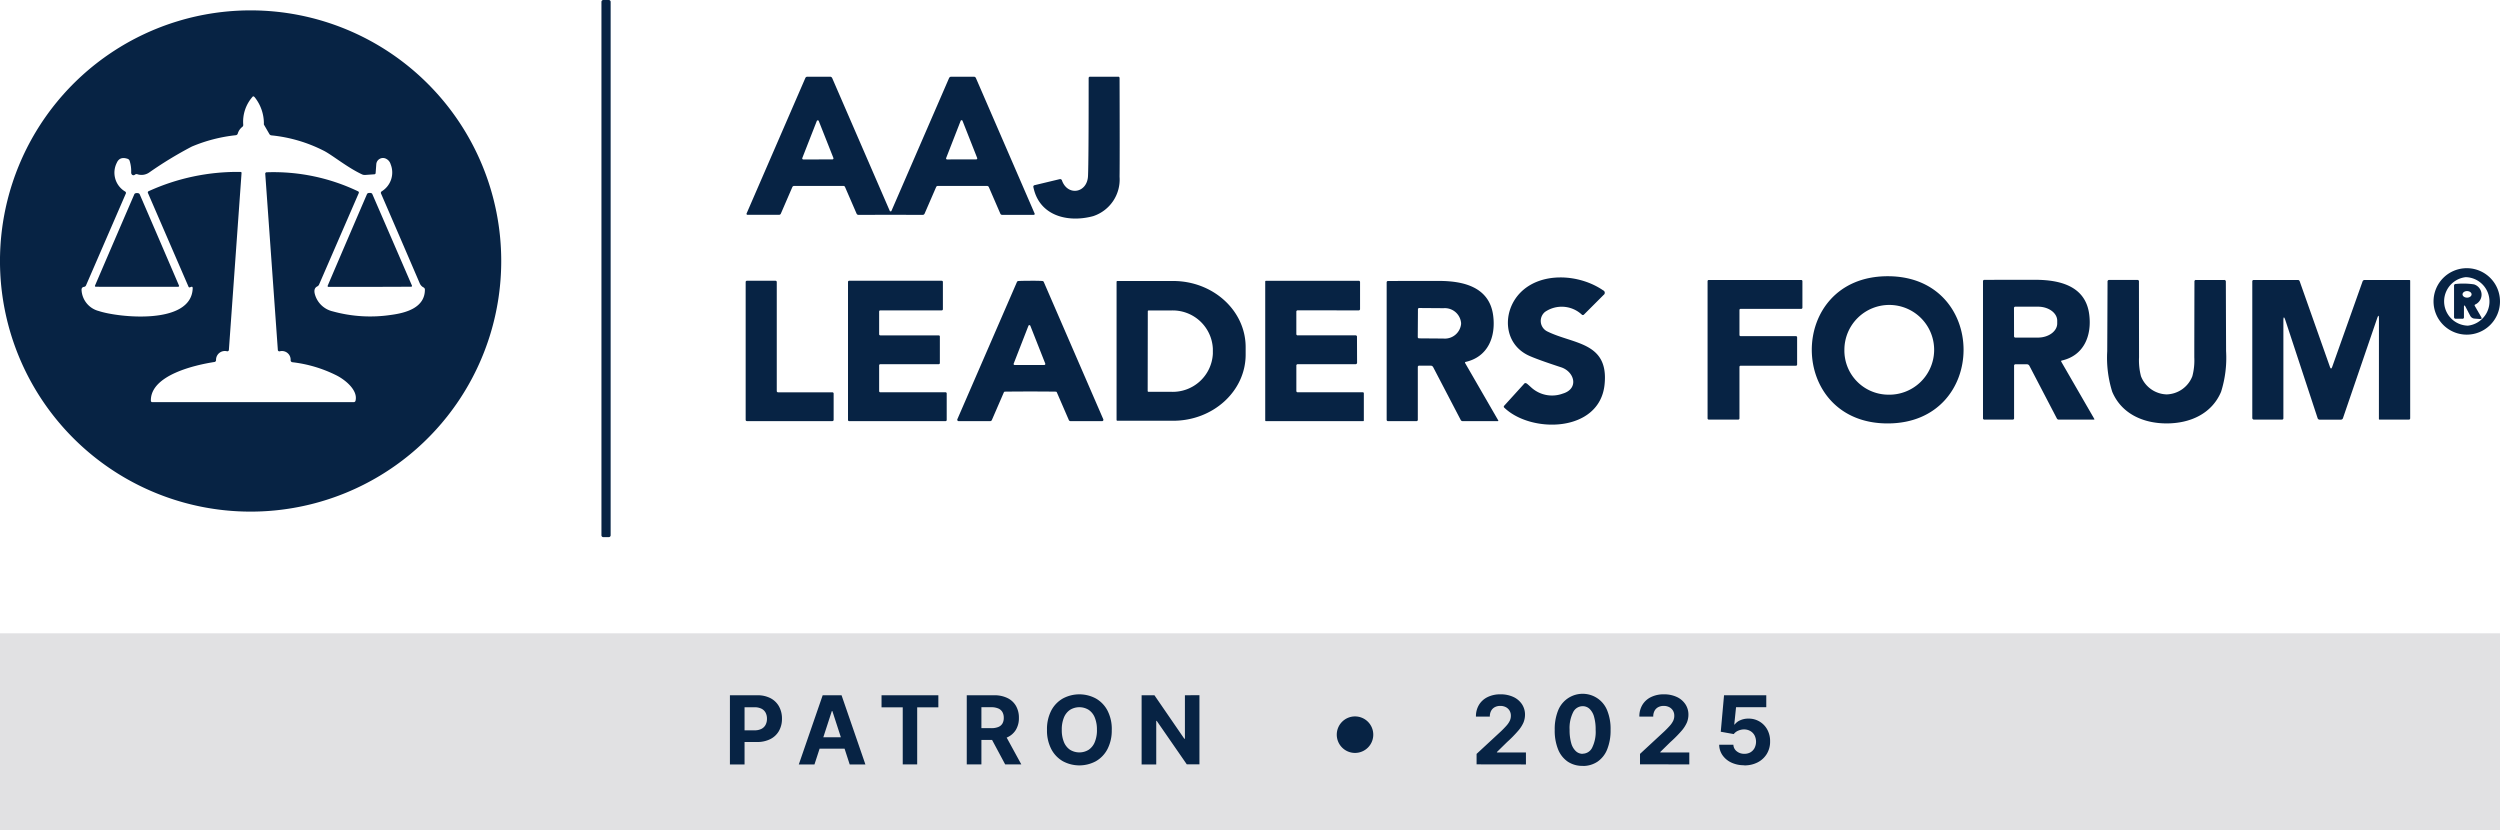
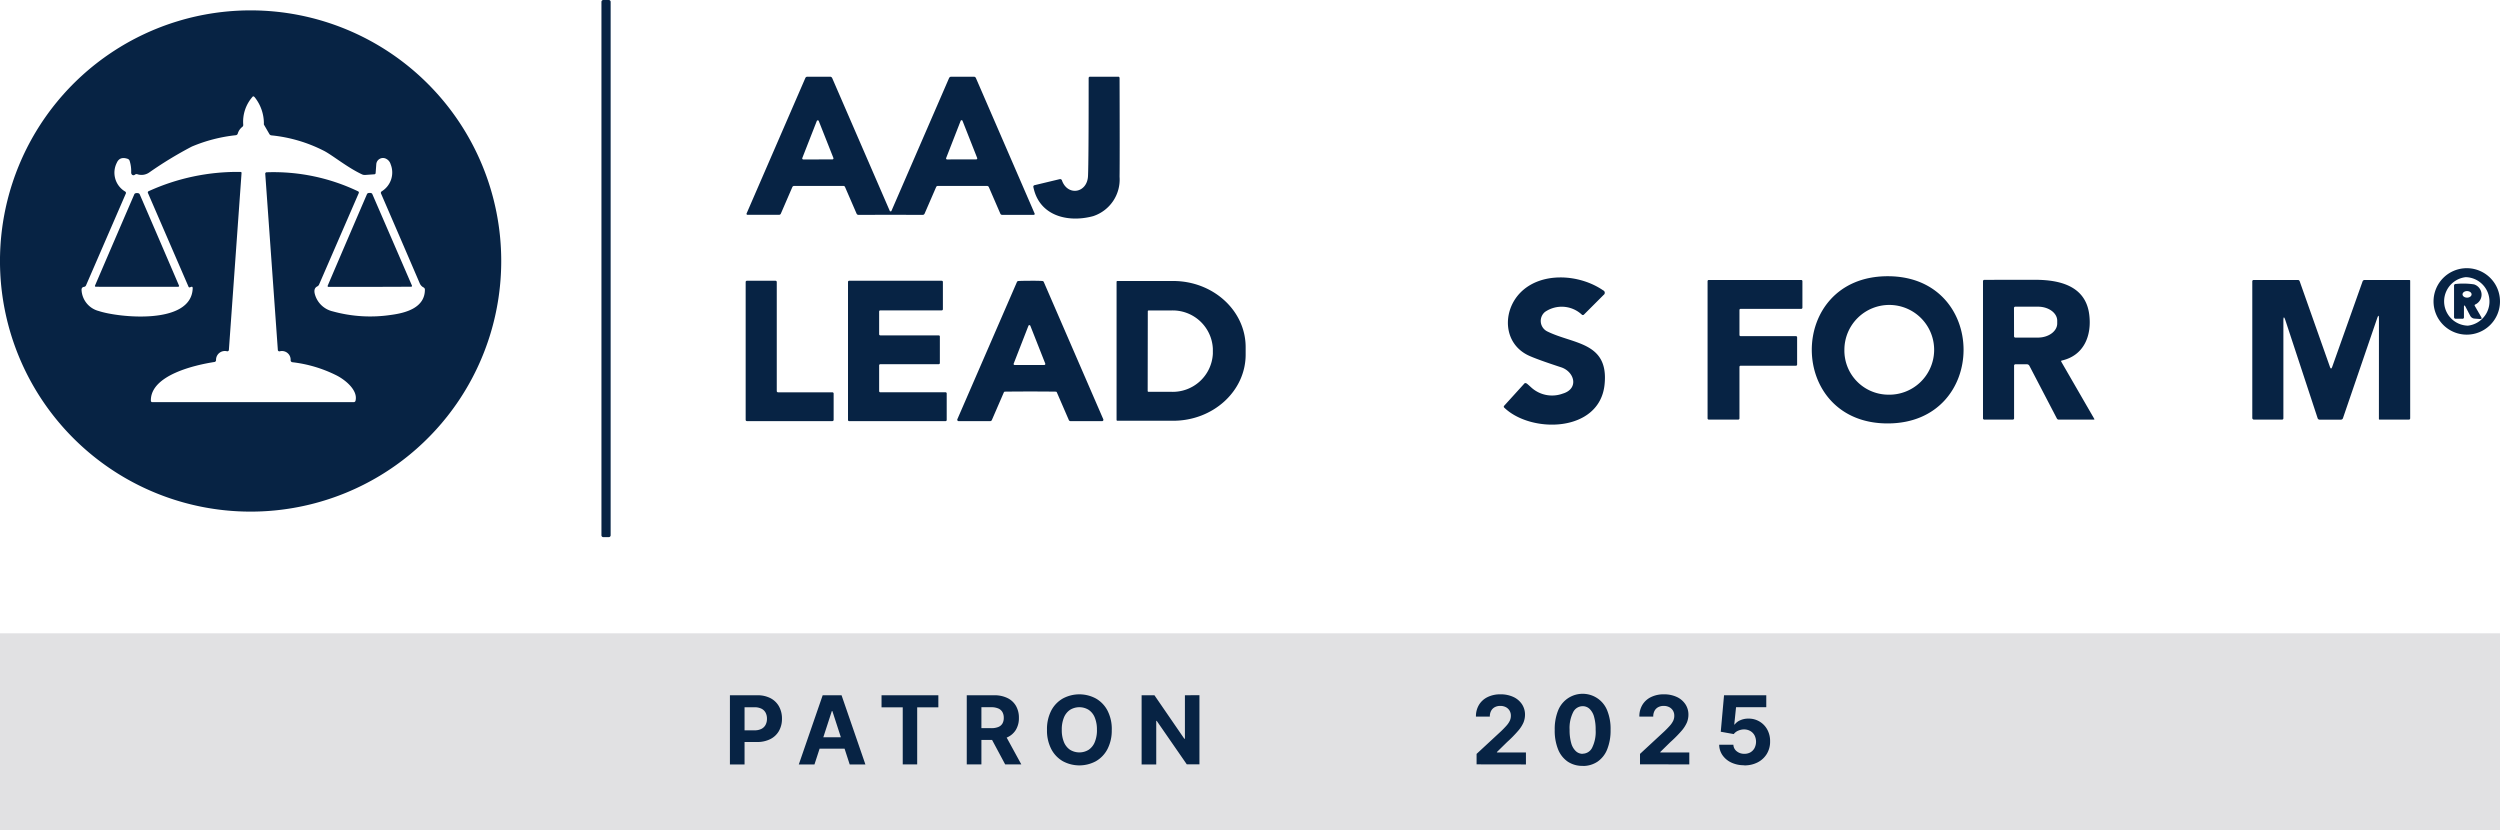
<svg xmlns="http://www.w3.org/2000/svg" width="267.107" height="88.721" viewBox="0 0 267.107 88.721">
  <g id="Group_2181" data-name="Group 2181" transform="translate(22770.535 9214.447)">
    <rect id="Rectangle_2152" data-name="Rectangle 2152" width="267.106" height="21.056" transform="translate(-22770.535 -9146.782)" fill="#e1e1e3" />
    <path id="Path_44214" data-name="Path 44214" d="M35.973,10.645V3.254h2.916a2.98,2.98,0,0,1,1.433.319,2.2,2.2,0,0,1,.9.884,2.645,2.645,0,0,1,.312,1.3,2.6,2.6,0,0,1-.318,1.3,2.192,2.192,0,0,1-.918.877,3.1,3.1,0,0,1-1.452.314H36.991V7H38.6a1.573,1.573,0,0,0,.745-.157,1.029,1.029,0,0,0,.44-.437,1.371,1.371,0,0,0,.146-.644,1.357,1.357,0,0,0-.146-.644,1.011,1.011,0,0,0-.442-.429,1.624,1.624,0,0,0-.751-.153H37.536v6.113Zm9.033,0H43.332l2.551-7.391H47.9l2.548,7.391H48.77l-1.851-5.7h-.058ZM44.9,7.74h3.955V8.96H44.9Zm7.272-3.2V3.254h6.07V4.543H55.981v6.1H54.437v-6.1Zm9.105,6.1V3.254H64.2a3.162,3.162,0,0,1,1.431.3,2.1,2.1,0,0,1,.906.841,2.516,2.516,0,0,1,.312,1.276,2.411,2.411,0,0,1-.318,1.265,2.057,2.057,0,0,1-.918.81,3.4,3.4,0,0,1-1.452.281H62.2V6.769h1.7a1.952,1.952,0,0,0,.743-.123.893.893,0,0,0,.442-.368,1.174,1.174,0,0,0,.146-.61,1.222,1.222,0,0,0-.146-.621.927.927,0,0,0-.444-.384,1.856,1.856,0,0,0-.749-.132H62.842v6.113Zm3.991-3.363,1.837,3.363H65.382l-1.8-3.363Zm11.5-.332a4.288,4.288,0,0,1-.456,2.057A3.181,3.181,0,0,1,75.074,10.3a3.713,3.713,0,0,1-3.531,0A3.185,3.185,0,0,1,70.305,9a4.294,4.294,0,0,1-.455-2.053,4.3,4.3,0,0,1,.455-2.057A3.173,3.173,0,0,1,71.543,3.6a3.72,3.72,0,0,1,3.531,0,3.181,3.181,0,0,1,1.241,1.294A4.288,4.288,0,0,1,76.772,6.95Zm-1.584,0a3.324,3.324,0,0,0-.233-1.321,1.8,1.8,0,0,0-.655-.816,1.9,1.9,0,0,0-1.978,0,1.8,1.8,0,0,0-.655.816,3.324,3.324,0,0,0-.233,1.321,3.324,3.324,0,0,0,.233,1.321,1.8,1.8,0,0,0,.655.816,1.9,1.9,0,0,0,1.978,0,1.8,1.8,0,0,0,.655-.816A3.324,3.324,0,0,0,75.188,6.95Zm10.953-3.7v7.391h-1.35L81.576,5.993h-.054v4.652H79.959V3.254h1.371L84.521,7.9h.065V3.254Zm29.611,7.391V9.519l2.631-2.436q.336-.325.565-.585a2.228,2.228,0,0,0,.348-.511,1.25,1.25,0,0,0,.119-.543,1.036,1.036,0,0,0-.148-.561.988.988,0,0,0-.4-.364,1.282,1.282,0,0,0-.581-.128,1.222,1.222,0,0,0-.592.137.945.945,0,0,0-.39.393,1.275,1.275,0,0,0-.137.61H115.68a2.356,2.356,0,0,1,.328-1.259,2.193,2.193,0,0,1,.92-.826,3.042,3.042,0,0,1,1.364-.292,3.2,3.2,0,0,1,1.384.28,2.208,2.208,0,0,1,.918.774,2,2,0,0,1,.328,1.133,2.2,2.2,0,0,1-.164.826,3.473,3.473,0,0,1-.583.9A13.229,13.229,0,0,1,119,8.26l-1.079,1.057v.051h3.1v1.277Zm11.332.162a2.8,2.8,0,0,1-1.6-.458,2.875,2.875,0,0,1-1.028-1.317,5.348,5.348,0,0,1-.355-2.075,5.3,5.3,0,0,1,.359-2.061,2.821,2.821,0,0,1,5.252,0,5.219,5.219,0,0,1,.357,2.059,5.4,5.4,0,0,1-.359,2.079,2.88,2.88,0,0,1-1.027,1.317A2.771,2.771,0,0,1,127.084,10.807Zm0-1.3a1.143,1.143,0,0,0,1.014-.639,3.815,3.815,0,0,0,.375-1.916,4.854,4.854,0,0,0-.171-1.4,1.825,1.825,0,0,0-.484-.841,1.061,1.061,0,0,0-.734-.281,1.142,1.142,0,0,0-1.01.632,3.769,3.769,0,0,0-.383,1.891,5,5,0,0,0,.171,1.42,1.832,1.832,0,0,0,.485.852A1.064,1.064,0,0,0,127.084,9.512Zm6.128,1.133V9.519l2.631-2.436q.336-.325.565-.585a2.229,2.229,0,0,0,.348-.511,1.25,1.25,0,0,0,.119-.543,1.036,1.036,0,0,0-.148-.561.988.988,0,0,0-.4-.364,1.281,1.281,0,0,0-.581-.128,1.222,1.222,0,0,0-.592.137.945.945,0,0,0-.39.393,1.275,1.275,0,0,0-.137.61H133.14a2.356,2.356,0,0,1,.328-1.259,2.193,2.193,0,0,1,.92-.826,3.042,3.042,0,0,1,1.364-.292,3.2,3.2,0,0,1,1.384.28,2.208,2.208,0,0,1,.918.774,2,2,0,0,1,.328,1.133,2.2,2.2,0,0,1-.164.826,3.474,3.474,0,0,1-.583.9,13.229,13.229,0,0,1-1.18,1.189l-1.079,1.057v.051h3.1v1.277Zm11.134.1a3.159,3.159,0,0,1-1.362-.281,2.372,2.372,0,0,1-.947-.776,1.993,1.993,0,0,1-.364-1.133h1.516a.922.922,0,0,0,.361.7,1.242,1.242,0,0,0,.8.267A1.275,1.275,0,0,0,145,9.355a1.162,1.162,0,0,0,.444-.458,1.51,1.51,0,0,0,0-1.362,1.186,1.186,0,0,0-.453-.462,1.327,1.327,0,0,0-.66-.17,1.554,1.554,0,0,0-.63.134,1.139,1.139,0,0,0-.475.364l-1.389-.249.35-3.9H146.7V4.532h-3.23l-.191,1.851h.043a1.431,1.431,0,0,1,.588-.455,2.088,2.088,0,0,1,.881-.18,2.241,2.241,0,0,1,2.017,1.175,2.523,2.523,0,0,1,.3,1.258,2.5,2.5,0,0,1-.345,1.326,2.442,2.442,0,0,1-.971.909A3.039,3.039,0,0,1,144.346,10.746Z" transform="translate(-22728.521 -9143.417)" fill="#072344" />
    <g id="Group_2176" data-name="Group 2176" transform="translate(-22770.535 -9214.447)">
      <path id="Path_43109" data-name="Path 43109" d="M96.6,0h.583a.2.2,0,0,1,.2.2v56.99a.2.2,0,0,1-.2.2H96.6a.2.2,0,0,1-.2-.2V.2a.2.2,0,0,1,.2-.2" transform="translate(-32.14 0)" fill="#072344" />
      <path id="Path_43110" data-name="Path 43110" d="M53.553,28.44A26.777,26.777,0,1,1,26.777,1.663,26.777,26.777,0,0,1,53.553,28.44M28.518,18.96A20.937,20.937,0,0,1,38.267,21a.142.142,0,0,1,.065.181l-4.24,9.772a.4.4,0,0,1-.191.2q-.435.214-.253.856a2.581,2.581,0,0,0,1.916,1.816,15.021,15.021,0,0,0,6.254.369c1.579-.211,3.579-.775,3.579-2.688a.258.258,0,0,0-.152-.246.869.869,0,0,1-.4-.438q-2.118-4.932-4.134-9.587A.184.184,0,0,1,40.779,21a2.363,2.363,0,0,0,.957-2.9.942.942,0,0,0-.473-.577.717.717,0,0,0-1.06.581l-.068.924a.145.145,0,0,1-.149.149l-.957.068a.676.676,0,0,1-.35-.061c-1.586-.743-3.158-2.049-4.062-2.513a15.73,15.73,0,0,0-5.609-1.653.283.283,0,0,1-.23-.149l-.564-.973a.2.2,0,0,1-.019-.149,4.49,4.49,0,0,0-.979-2.8q-.153-.175-.247-.036a4.032,4.032,0,0,0-.983,2.944.268.268,0,0,1-.117.272,1.4,1.4,0,0,0-.467.7.248.248,0,0,1-.221.175A16.607,16.607,0,0,0,20.5,16.211a41.1,41.1,0,0,0-4.539,2.759,1.437,1.437,0,0,1-1.255.211.277.277,0,0,0-.257.013l-.071.049a.225.225,0,0,1-.323-.094.307.307,0,0,1-.04-.159,3.674,3.674,0,0,0-.163-1.245.341.341,0,0,0-.22-.223q-.84-.279-1.148.415a2.339,2.339,0,0,0,.895,3.086.17.17,0,0,1,.059.224L9.194,31.037a.262.262,0,0,1-.217.165q-.295.046-.26.383a2.445,2.445,0,0,0,1.838,2.2c2.033.684,9.908,1.556,10.034-2.435,0-.147-.061-.191-.2-.133l-.088.035a.119.119,0,0,1-.158-.061h0L15.805,21.171a.143.143,0,0,1,.065-.185,22.873,22.873,0,0,1,9.817-2.062c.087,0,.127.04.12.127L24.456,37.913a.164.164,0,0,1-.2.172.942.942,0,0,0-1.173.947.2.2,0,0,1-.185.2c-2.039.317-6.805,1.391-6.779,4.114a.155.155,0,0,0,.175.175H37.774a.2.2,0,0,0,.217-.175c.259-1.129-1.141-2.234-2.052-2.691a14.131,14.131,0,0,0-4.7-1.4.211.211,0,0,1-.188-.2.927.927,0,0,0-1.161-.966.167.167,0,0,1-.207-.175L28.342,19.151a.157.157,0,0,1,.175-.191" transform="translate(0 -0.554)" fill="#072344" />
      <path id="Path_43111" data-name="Path 43111" d="M135.043,26.68h.033a.077.077,0,0,0,.052-.036l6.153-14.184a.253.253,0,0,1,.25-.166h2.4a.235.235,0,0,1,.23.149l6.27,14.467a.1.1,0,0,1-.094.143h-3.372a.206.206,0,0,1-.2-.133L145.544,24.1a.215.215,0,0,0-.211-.136h-5.246a.191.191,0,0,0-.178.117l-1.232,2.84a.228.228,0,0,1-.211.137q-.464-.007-3.424-.007t-3.424.007a.228.228,0,0,1-.211-.137l-1.232-2.843a.191.191,0,0,0-.178-.117h-5.246a.215.215,0,0,0-.211.136l-1.219,2.818a.206.206,0,0,1-.2.133l-3.372,0a.1.1,0,0,1-.1-.106.1.1,0,0,1,.008-.037l6.273-14.463a.235.235,0,0,1,.23-.149h2.4a.253.253,0,0,1,.25.165l6.15,14.187a.077.077,0,0,0,.052.036Zm-9.434-5.7a.114.114,0,0,0,.063.148.123.123,0,0,0,.044.008l3.112-.007a.114.114,0,0,0,.112-.115.12.12,0,0,0-.009-.04l-1.563-3.949a.113.113,0,0,0-.147-.063.112.112,0,0,0-.063.063Zm15.368.007a.107.107,0,0,0,.061.139.115.115,0,0,0,.04.007l3.116-.007a.107.107,0,0,0,.108-.106.118.118,0,0,0-.007-.04l-1.567-3.972a.107.107,0,0,0-.2,0Z" transform="translate(-39.889 -4.098)" fill="#072344" />
      <path id="Path_43112" data-name="Path 43112" d="M168.679,23.38c.615,1.708,2.7,1.355,2.784-.477q.071-1.527.069-10.44a.148.148,0,0,1,.165-.169h2.97a.148.148,0,0,1,.168.169q.026,8.365,0,10.53a4.115,4.115,0,0,1-2.824,4.2c-2.687.727-5.754-.016-6.383-3.093a.167.167,0,0,1,.143-.22l2.662-.639a.21.21,0,0,1,.249.133" transform="translate(-55.217 -4.099)" fill="#072344" />
      <path id="Path_43113" data-name="Path 43113" d="M19.722,30.948c.147,0,.24.044.279.133q1.991,4.6,4.2,9.756a.087.087,0,0,1-.049.114.081.081,0,0,1-.029.006q-2.147.007-4.413.007T15.3,40.956a.087.087,0,0,1-.084-.091.088.088,0,0,1,.006-.029q2.211-5.151,4.2-9.756.055-.136.292-.133" transform="translate(-5.073 -10.318)" fill="#072344" />
      <path id="Path_43114" data-name="Path 43114" d="M57.015,40.959q-2.27,0-4.419,0a.088.088,0,0,1-.081-.12q2.208-5.167,4.2-9.788.058-.133.292-.133t.282.133q2,4.61,4.231,9.772a.087.087,0,0,1-.049.113.086.086,0,0,1-.032.007q-2.15.009-4.419.016" transform="translate(-17.506 -10.308)" fill="#072344" />
      <path id="Path_43115" data-name="Path 43115" d="M397.148,46.535a3.55,3.55,0,1,1-3.55-3.55A3.55,3.55,0,0,1,397.148,46.535Zm-3.434,2.591a2.6,2.6,0,0,0-.225-5.183h0a2.6,2.6,0,0,0,.227,5.183Z" transform="translate(-130.042 -14.331)" fill="#072344" />
      <path id="Path_43116" data-name="Path 43116" d="M298.489,44.274c10.816-.023,10.835,15.708.029,15.728s-10.842-15.708-.029-15.728m0,12.654a4.795,4.795,0,1,0-4.61-4.808,4.711,4.711,0,0,0,4.61,4.808" transform="translate(-96.819 -14.761)" fill="#072344" />
      <path id="Path_43117" data-name="Path 43117" d="M247.366,56.871c1.715-.541,1.209-2.334-.211-2.8q-2.513-.821-3.443-1.245c-2.74-1.258-2.866-4.7-.941-6.7,2.2-2.286,6.313-2.04,8.874-.276a.279.279,0,0,1,.045.493l-2.1,2.1a.16.16,0,0,1-.217.007,3.153,3.153,0,0,0-3.936-.3,1.25,1.25,0,0,0,.292,2.114c2.768,1.352,6.549,1.109,6.066,5.667-.539,5.109-7.814,5.235-10.706,2.46a.139.139,0,0,1-.01-.221l2.146-2.363c.065-.071.16-.065.285.019q.068.049.425.373a3.3,3.3,0,0,0,3.427.671" transform="translate(-80.36 -14.828)" fill="#072344" />
      <path id="Path_43118" data-name="Path 43118" d="M283.257,51v2.914a.123.123,0,0,1-.123.123H277.22a.123.123,0,0,0-.123.123v5.508a.123.123,0,0,1-.123.123h-3.161a.123.123,0,0,1-.123-.123h0V45a.123.123,0,0,1,.123-.123H283.7a.123.123,0,0,1,.123.123v2.837a.123.123,0,0,1-.123.123H277.22a.123.123,0,0,0-.123.123v2.671a.123.123,0,0,0,.123.123h5.913A.123.123,0,0,1,283.257,51Z" transform="translate(-91.248 -14.962)" fill="#072344" />
      <path id="Path_43119" data-name="Path 43119" d="M326.242,53.475a.078.078,0,0,0-.049.114l3.537,6.127a.049.049,0,0,1-.016.065.046.046,0,0,1-.023.006h-3.764a.229.229,0,0,1-.2-.123l-2.934-5.628a.3.3,0,0,0-.263-.162h-1.209a.146.146,0,0,0-.165.165v5.583a.145.145,0,0,1-.162.165H318a.146.146,0,0,1-.165-.165V45.02a.146.146,0,0,1,.165-.165q2.617-.01,5.415-.007c2.584,0,5.359.636,5.764,3.664.308,2.292-.557,4.432-2.934,4.964m-5.1-5.625.007,3.034a.136.136,0,0,0,.136.137l2.415,0c1.141,0,2.064-.679,2.062-1.511v-.291c0-.833-.927-1.507-2.068-1.5h0l-2.416,0A.136.136,0,0,0,321.146,47.85Z" transform="translate(-105.966 -14.953)" fill="#072344" />
-       <path id="Path_43120" data-name="Path 43120" d="M344.1,57.1a3.035,3.035,0,0,0,2.746-1.945,6.648,6.648,0,0,0,.207-2.016q0-1.862.016-8.093a.152.152,0,0,1,.172-.172h2.992a.168.168,0,0,1,.191.188q.013,4.384.026,7.431a12.054,12.054,0,0,1-.535,4.325c-.985,2.344-3.3,3.382-5.816,3.382s-4.831-1.041-5.816-3.385a12.112,12.112,0,0,1-.532-4.325q.016-3.048.033-7.431a.167.167,0,0,1,.191-.188h2.993a.152.152,0,0,1,.171.172q.007,6.231.01,8.093a6.683,6.683,0,0,0,.207,2.02A3.036,3.036,0,0,0,344.1,57.1" transform="translate(-112.608 -14.961)" fill="#072344" />
      <path id="Path_43121" data-name="Path 43121" d="M374.526,49.011q0-.6-.195-.033l-3.647,10.654a.223.223,0,0,1-.231.165H368.2a.222.222,0,0,1-.23-.168l-3.43-10.42q-.224-.681-.224.035V59.635a.142.142,0,0,1-.162.159h-2.96a.181.181,0,0,1-.2-.2V45.042a.148.148,0,0,1,.169-.165h4.695a.191.191,0,0,1,.2.139l3.23,9.14q.123.35.246,0l3.239-9.114a.23.23,0,0,1,.237-.165h4.773a.08.08,0,0,1,.081.081V59.632a.145.145,0,0,1-.165.163H374.6a.069.069,0,0,1-.078-.078Z" transform="translate(-120.353 -14.962)" fill="#072344" />
      <path id="Path_43122" data-name="Path 43122" d="M128.914,57.05v2.811a.133.133,0,0,1-.133.133h-9.133a.133.133,0,0,1-.133-.133V45.132a.133.133,0,0,1,.133-.133h3.057a.133.133,0,0,1,.133.133V56.784a.134.134,0,0,0,.133.133h5.81a.133.133,0,0,1,.133.133" transform="translate(-39.846 -15.002)" fill="#072344" />
      <path id="Path_43123" data-name="Path 43123" d="M139.371,56.914h6.971a.123.123,0,0,1,.123.123v2.837a.123.123,0,0,1-.123.123h-10.3a.123.123,0,0,1-.123-.123V45.122a.123.123,0,0,1,.123-.123h9.892a.123.123,0,0,1,.123.123V48.04a.123.123,0,0,1-.123.123h-6.565a.123.123,0,0,0-.123.123v2.425a.123.123,0,0,0,.123.123h6.241a.122.122,0,0,1,.123.123v2.834a.123.123,0,0,1-.123.123h-6.241a.123.123,0,0,0-.123.123V56.79a.123.123,0,0,0,.123.123" transform="translate(-45.316 -15.002)" fill="#072344" />
      <path id="Path_43124" data-name="Path 43124" d="M161.235,45q.885,0,1.277.026a.177.177,0,0,1,.166.117L169.032,59.8a.145.145,0,0,1-.079.192A.14.14,0,0,1,168.9,60h-3.368a.2.2,0,0,1-.182-.117l-1.281-2.956a.128.128,0,0,0-.117-.078q-1.352-.016-2.714-.016t-2.714.016a.128.128,0,0,0-.117.078l-1.281,2.956a.2.2,0,0,1-.181.117h-3.369a.149.149,0,0,1-.148-.148.137.137,0,0,1,.012-.056L159.8,45.147a.176.176,0,0,1,.165-.117q.392-.026,1.274-.026m-1.78,8.848a.11.11,0,0,0,.06.144.108.108,0,0,0,.044.009L162.726,54a.111.111,0,0,0,.113-.109.113.113,0,0,0-.009-.044l-1.592-4.036a.11.11,0,0,0-.143-.061.109.109,0,0,0-.061.061Z" transform="translate(-51.153 -15.005)" fill="#072344" />
      <path id="Path_43125" data-name="Path 43125" d="M178.964,45.125a.088.088,0,0,1,.088-.087H185c4.284,0,7.755,3.166,7.755,7.071V52.9c0,3.906-3.472,7.071-7.755,7.071h-5.949a.088.088,0,0,1-.088-.087Zm3.336,3.148-.013,8.52a.084.084,0,0,0,.084.084l2.392,0a4.29,4.29,0,0,0,4.488-4.059v-.551a4.29,4.29,0,0,0-4.472-4.079h0l-2.393,0A.084.084,0,0,0,182.3,48.274Z" transform="translate(-59.666 -15.016)" fill="#072344" />
-       <path id="Path_43126" data-name="Path 43126" d="M206.287,53.916a.146.146,0,0,0-.165.165l0,2.675a.143.143,0,0,0,.162.162l6.925,0a.108.108,0,0,1,.123.12l0,2.882a.072.072,0,0,1-.081.081l-10.378,0a.077.077,0,0,1-.077-.077V45.085a.082.082,0,0,1,.084-.081l9.885,0a.145.145,0,0,1,.163.165v2.833a.147.147,0,0,1-.165.166l-6.481-.007a.143.143,0,0,0-.162.162v2.354a.142.142,0,0,0,.162.159l6.153,0a.146.146,0,0,1,.165.166l.01,2.756a.164.164,0,0,1-.165.162Z" transform="translate(-67.616 -15.005)" fill="#072344" />
-       <path id="Path_43127" data-name="Path 43127" d="M230.68,53.681a.077.077,0,0,0-.056.094.069.069,0,0,0,.007.019l3.547,6.143a.049.049,0,0,1-.017.066.037.037,0,0,1-.022.005h-3.774a.23.23,0,0,1-.2-.123l-2.944-5.645a.3.3,0,0,0-.263-.162h-1.213a.146.146,0,0,0-.165.165v5.6a.145.145,0,0,1-.163.165h-3a.146.146,0,0,1-.165-.165V45.2a.146.146,0,0,1,.165-.165q2.626-.01,5.43-.007c2.59,0,5.375.639,5.781,3.674.308,2.3-.561,4.445-2.944,4.98m-5.09-5.625-.019,2.97a.136.136,0,0,0,.136.136l2.6.02a1.746,1.746,0,0,0,1.893-1.55v-.117a1.746,1.746,0,0,0-1.873-1.576h0l-2.6-.019a.136.136,0,0,0-.139.133v0" transform="translate(-74.097 -15.012)" fill="#072344" />
      <path id="Path_43128" data-name="Path 43128" d="M394.393,48.01v1.044a.146.146,0,0,1-.165.165H393.5a.165.165,0,0,1-.165-.165V45.7a.178.178,0,0,1,.188-.2,7.69,7.69,0,0,1,1.945.045,1.152,1.152,0,0,1,.149,2.14.106.106,0,0,0-.059.172l.678,1.174q.133.233-.133.214l-.557-.042a.565.565,0,0,1-.49-.318l-.483-.924q-.182-.347-.182.042m.817-1.393c0-.193-.217-.349-.485-.349s-.482.159-.481.352.217.349.484.349.483-.159.482-.352" transform="translate(-131.138 -15.161)" fill="#072344" />
    </g>
-     <path id="Path_43129" data-name="Path 43129" d="M210.353,114.1a1.95,1.95,0,1,1-1.95-1.95,1.95,1.95,0,0,1,1.95,1.95" transform="translate(-22834.164 -9250.053)" fill="#072344" />
  </g>
</svg>